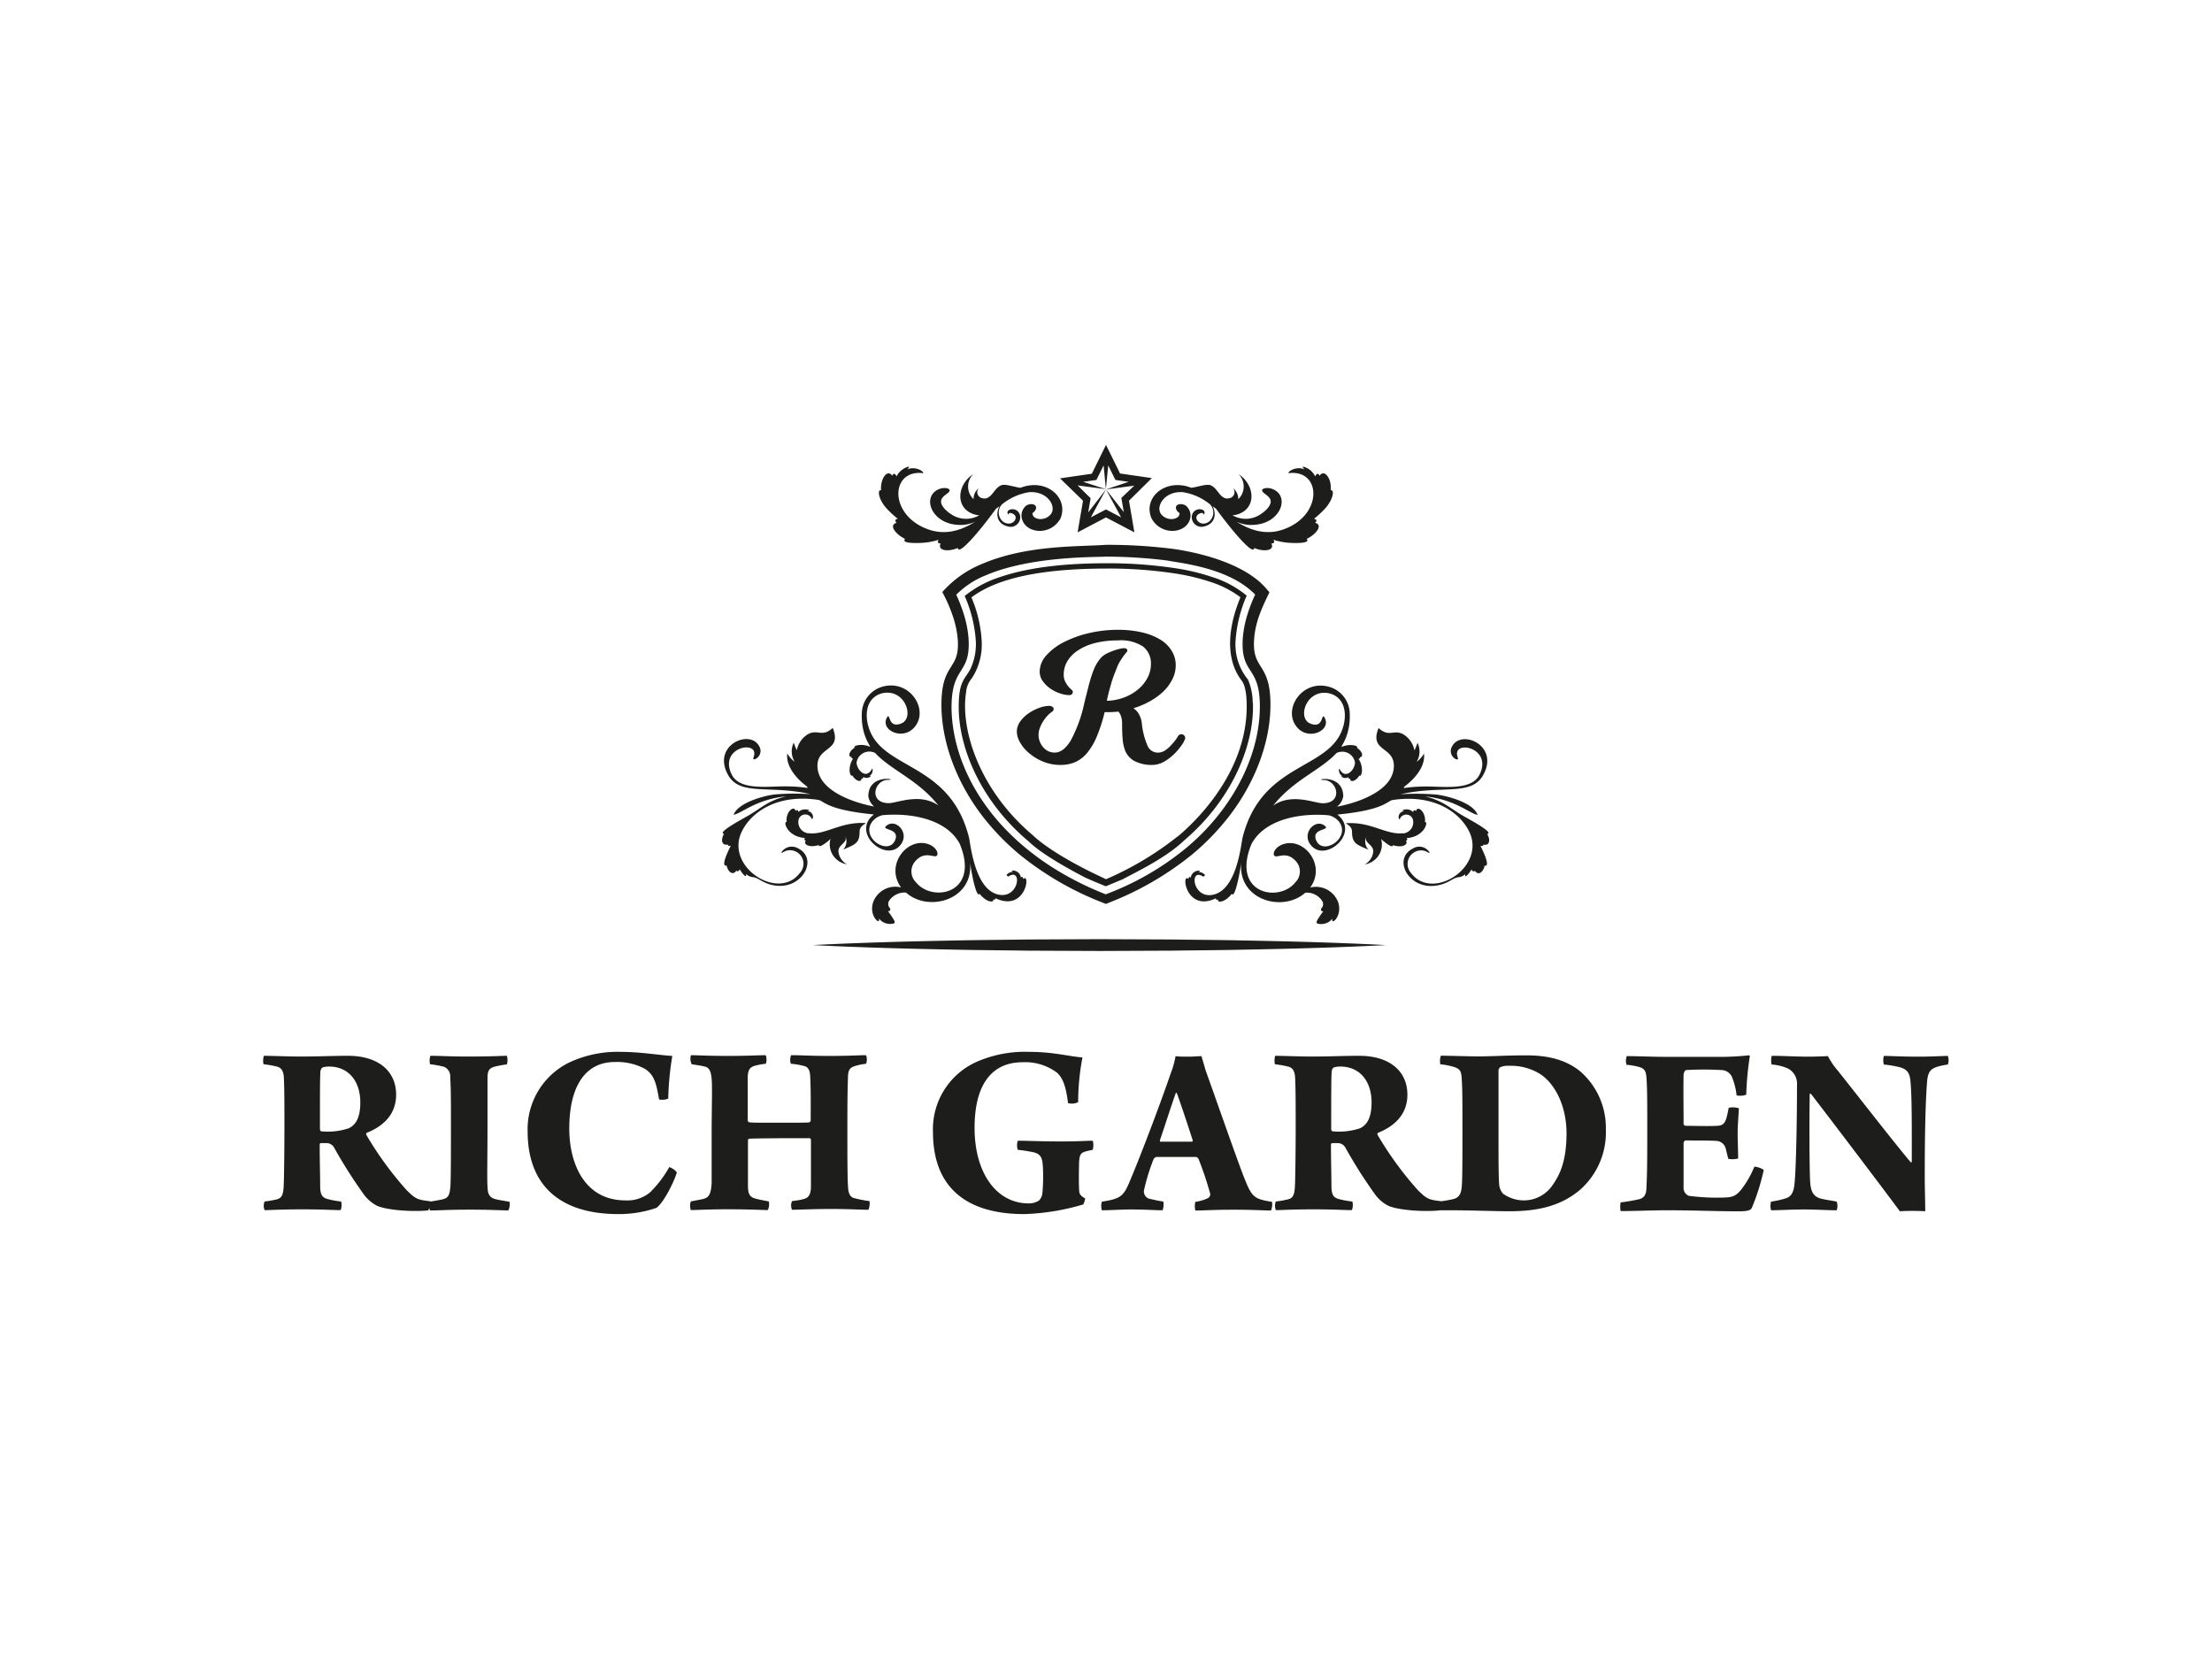
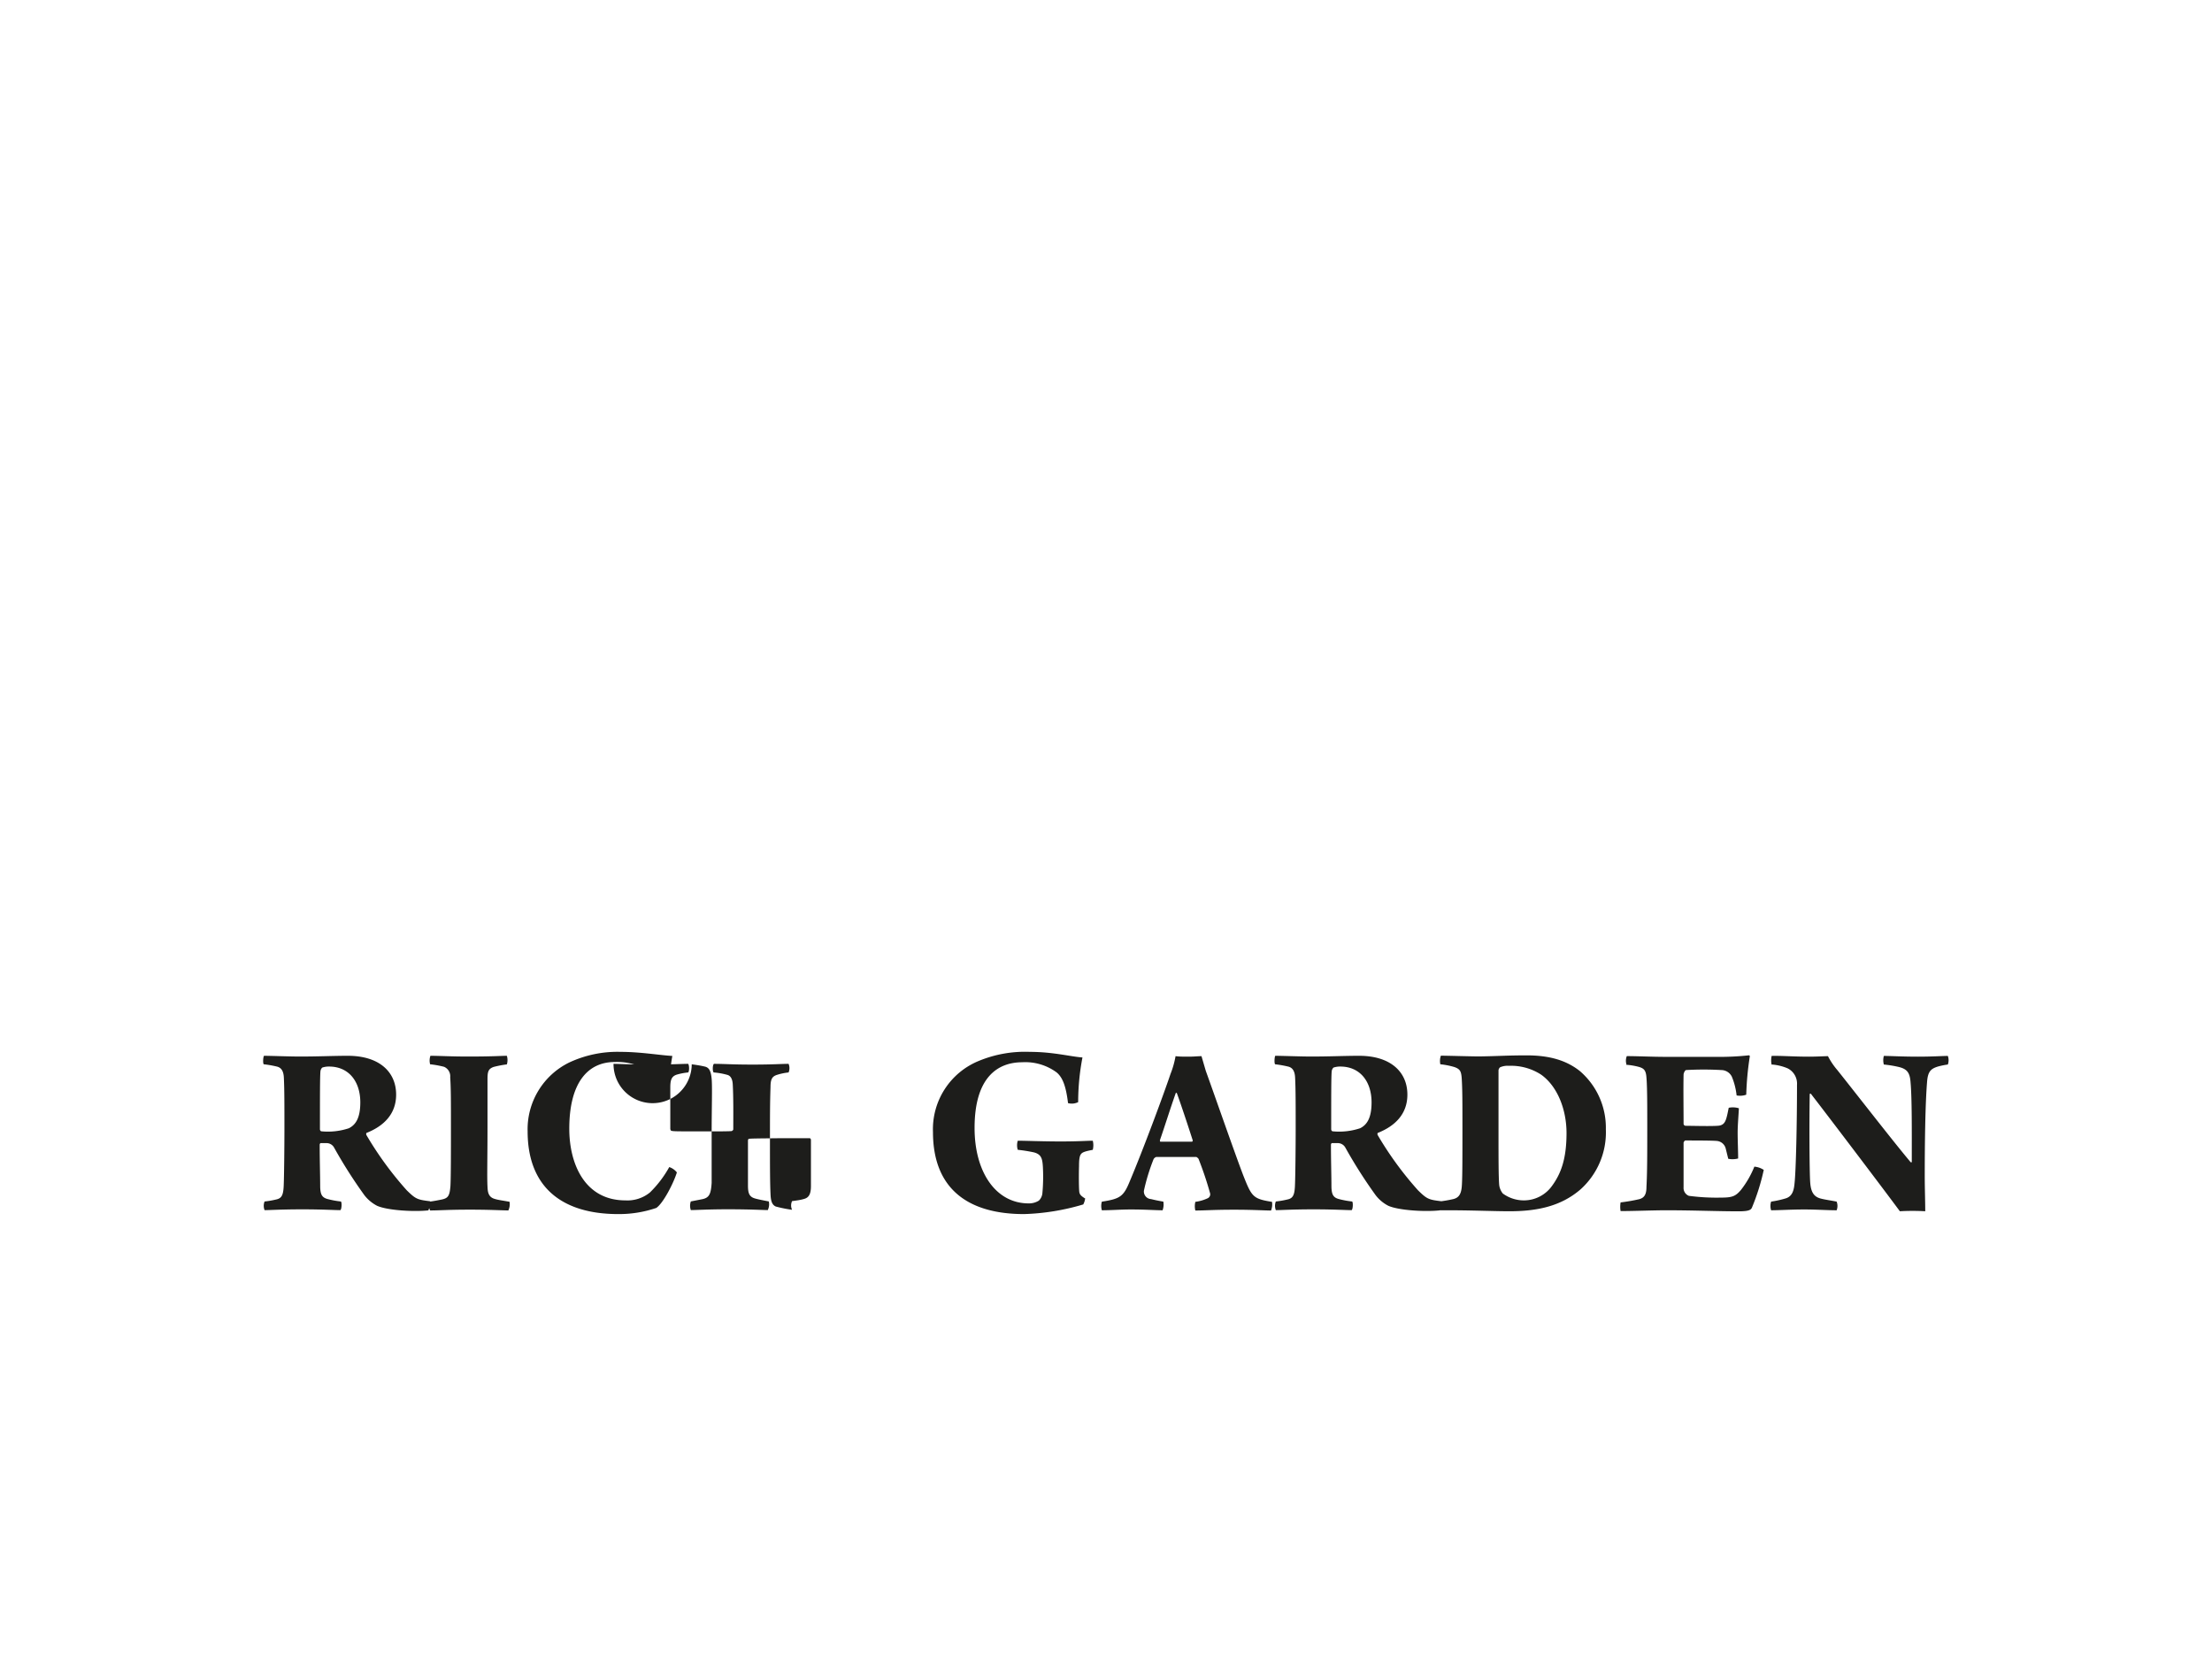
<svg xmlns="http://www.w3.org/2000/svg" viewBox="0 0 360 270">
  <defs>
    <style>.cls-1{fill:none;}.cls-2{fill:#1d1d1b;}</style>
  </defs>
  <g id="katman_2" data-name="katman 2">
    <g id="katman_1-2" data-name="katman 1">
-       <rect class="cls-1" width="360" height="270" />
-       <path class="cls-2" d="M193,138.05h0a45.78,45.78,0,0,1-13.05,7.5c-17.3-6.84-25-19.66-25.09-30.42,0-6.93,3.14-5.18,2.77-11.22a17.61,17.61,0,0,0-.79-4,25.15,25.15,0,0,0-1.21-3.12,14.1,14.1,0,0,1,4.76-3.14c7.37-3.18,18-2.95,19.56-3.06a81.84,81.84,0,0,1,10,.63c1.95.4,9.28,1.07,13.63,4.89.38.33.47.43.7.66a24,24,0,0,0-1.23,3.14,17.61,17.61,0,0,0-.79,4c-.37,6.09,2.83,4.22,2.78,11.22-.08,8.66-5.15,17.24-12.05,22.92m-1.36-1.9h0l-1.06.82A51.16,51.16,0,0,1,180,143.09L177.71,142c-7.47-3.71-9.5-6-9.74-6.17-8.51-7.24-11.71-17-10.74-23.18a4,4,0,0,1,.94-2.27,10.09,10.09,0,0,0,1.58-6.33,20.91,20.91,0,0,0-1.65-6.82c5.4-4.1,15.11-4.67,21.88-4.7a72.07,72.07,0,0,1,11.57.85,35.36,35.36,0,0,1,5.59,1.37,16.54,16.54,0,0,1,4.74,2.45c-3.83,9.33.06,13.22.17,13.54,0,0,.78.73.84,3.61C203.27,127.14,191.77,136,191.67,136.15Zm12.24-21.8a9.4,9.4,0,0,0-.77-3.76,9,9,0,0,1-2-6.5,22.07,22.07,0,0,1,1.8-7.15,16.39,16.39,0,0,0-5.53-3,34.85,34.85,0,0,0-5.74-1.41A73,73,0,0,0,180,91.67c-5.57,0-12.13.46-17.44,2.31A17.56,17.56,0,0,0,157,97a21.4,21.4,0,0,1,1.8,7.15,9.49,9.49,0,0,1-.82,4.63c-.78,1.62-1.85,1.86-1.94,5.63-.24,6.69,3.27,15.64,11.17,22.36.39.27,1.66,2,9.21,5.95l.41.2,1.34.58,1.8.74,2.7-1.12c2.37-1.26,7.16-3.55,10.07-6.36C200.66,130,204.17,121.08,203.91,114.35ZM163.8,142.5Zm-43.62-3.78h0l0,.11Zm.17.57h0c-.07-.19-.08-.26-.1-.31Zm46.17,3.77c0-.27-.19-.52-.37-.22-.19-1.42-2.07-1.25-1.32-1,.35.1-.18-.07-.73.29-.11.07-.28.22-.29.33s0,0,0,0h0s.09,0,.06,0,0,0,.21.21h0c2.38-1.63,1.8,3.76-1.68,2.9-3.71-.9-4.41-7.88-4.69-9.25-3.26-13-15.23-10.73-16.58-19-.37-2.71.89-4.18,2.62-4.53,3.58-.64,5.08,4,3,4.92-2.32,1-1.8-1.93-2.4-.93-1.17,2.09,2.74,3.9,4.61,1.41,2.25-2.93-1.15-7.93-5.69-6.32a4.62,4.62,0,0,0-3,4c-.24,4.08,1.75,5.83,1.24,5.64-1.34-.56-2.75-.13-2.41.17-1.05.65-1.06,1.58-.48,1.52-.07.15,0,.29.23.25-1,1.5-.47,3.11-.13,2.75.47.88,1.52,1.23,1.47.5.12.09.34,0,.27-.25.62.33,1.27,0,1.22-.13s-.12,0-.25,0c.61-.27.7-1.14.51-1.23-1,2-2.64,0-2.52-1.08a2.1,2.1,0,0,1,3-1.47c2.62,2.82,7,4.37,10.3,8.55-3-2.11-6.73-.38-8.06-.38-3.36,0-2.41-3.79-.12-3.79,1.84,0-3.22-1.16-3.22,2.69a2.74,2.74,0,0,0,.95,1.65s-8.88-1.46-9.22-6.36c-.25-3.53,4.08-2.48,2.48-6.43-1.72,1.57-2.43.17-4,1a3.91,3.91,0,0,0-1.85,2.64,9.94,9.94,0,0,1-.5-1.24,3.23,3.23,0,0,0,.15,3.1,4.16,4.16,0,0,1-1.2-1.35c-.24,1.9,1.19,3.88,3.18,5.36.38.54,0,0-3.61,0-3,0-7.42.67-8.65-2-1.9-4,3.36-5.38,3.7-3.54.13.62-.47,1.22.1,1.13a1.45,1.45,0,0,0,.72-2.09c-1.48-2.94-7.9-.14-5,4.77,2,3.32,6.68,1.47,13.37,3a38.48,38.48,0,0,0-5.88.05c-2,.25-5.95,1.39-6.67,3.3,1.28-.19,3.68-2.53,8.56-3-2.88.67-4,1.87-6.12,3.11-1.13.66-5.17,2.79-4,3-.67,1.23-.18,1.94.61,1.73,0,.23.26.27.5.19-.13.28-1.48,2.85-.95,3.22a.24.24,0,0,0,.27,0c.18,1,1,1.74,1.58.84.08.16.35.19.56-.2.26.51,1.2,1.68,1,.75a2,2,0,0,0,1.14.51c1,.1,1.77,1.24,4,1.41,4.21.32,6.64-4.48,3.31-6.11a2,2,0,0,0-2.68.67c0,.2.35-.11.82-.27a2.2,2.2,0,0,1,2.17,3.64c-3.52,4.67-12.47-1.17-9.31-7,1.73-3.24,6-5.86,12.32-4.91.92.14,1.28,1.62,9.05,2.37-3.87,3.05,2.23,8.13,4.48,4.76,1.21-1.81-.76-3.93-2.21-3.08-1.62,1,2.07.38,1.19,2.5-1.07,2.59-5.68-.37-3.73-3a3,3,0,0,1,1.68-1.06c4.71-.42,10.46.65,12.58,4.69,3.34,8.1-4.47,9.57-7.14,6.23a2.49,2.49,0,0,1-.06-3.48c1.51-1.68,3-.46,3.43-.83s-.16-1.65-1.72-2c-3.29-.77-6.65,3.63-4.07,7.15a3.84,3.84,0,0,0-4.52,2.33c-.83,2.28,1.24,4,.91,2.71a2.27,2.27,0,0,0,1.76.9c1.13,0,.88-.33.47-1-.14-.22-.56-.85-.76-1.08.36.06.47-.26.3-.51a1,1,0,0,1-.11-1.17,3,3,0,0,1,2.76-1.34c3.64,3.26,11,1.2,10.42-4.9.2,1.52,1,5.9,1.55,5.09,1.1,1.43,2.42,1.5,2.22.91.23.1.44,0,.33-.2C166.94,148.54,167.79,141.9,166.52,143.06Zm-2.75-.57Zm0,0Zm-32.21-6.87a1.83,1.83,0,0,1-1.57-2.3,1.13,1.13,0,0,1,2.14,0c.32-.08.3-1.16-.7-1.33-.17,0,.28-.05.29-.12s-1.11-.4-1.79.29c0-.35-.23-.4-.45-.18-.23-1-1.66.15-1.45,1.79-.62-.13.07,2.43,3,2.61-.22.2-.1.4.12.43-.47.51.4,1.25,2.1.72,0,.49.9-.16,1.29-.46,1-.76.5-.7.5.29a3.3,3.3,0,0,0,2.8,3.3,2.68,2.68,0,0,1-1.39-2.1c0-1.22,1.61-1.35,1.09-2.51a1.92,1.92,0,0,1-.33,2.23c1.92-.84,2.69-1,2.69-2.94,0-1.32,1.88-1.4.41-1.4C136.6,133.88,134.21,135.93,131.59,135.6Zm64.57,6.9Zm43.62-3.78h0l0,.11Zm-.17.57h0a2.2,2.2,0,0,0,.1-.31C239.68,139.08,239.65,139.19,239.61,139.29Zm-46.16,3.77c0-.27.18-.52.37-.22.19-1.42,2.07-1.25,1.31-1-.35.1.18-.07.73.29.11.07.28.22.29.33s0,0,0,0h0s-.09,0-.06,0,0,0-.21.21h0c-2.37-1.63-1.79,3.76,1.68,2.9,3.72-.9,4.41-7.88,4.69-9.25,3.26-13,15.24-10.73,16.59-19,.36-2.71-.89-4.18-2.62-4.53-3.58-.64-5.09,4-3,4.92,2.31,1,1.8-1.93,2.39-.93,1.18,2.09-2.74,3.9-4.61,1.41-2.25-2.93,1.15-7.93,5.69-6.32a4.62,4.62,0,0,1,3,4c.24,4.08-1.75,5.83-1.24,5.64,1.35-.56,2.76-.13,2.42.17,1,.65,1.05,1.58.47,1.52.07.15,0,.29-.23.25,1,1.5.47,3.11.14,2.75-.48.88-1.52,1.23-1.48.5-.12.09-.34,0-.27-.25a1,1,0,0,1-1.22-.13s.13,0,.26,0c-.61-.27-.7-1.14-.52-1.23,1,2,2.64,0,2.52-1.08a2.1,2.1,0,0,0-3-1.47c-2.62,2.82-7,4.37-10.3,8.55,3-2.11,6.73-.38,8.06-.38,3.37,0,2.42-3.79.13-3.79-1.84,0,3.21-1.16,3.21,2.69a2.74,2.74,0,0,1-1,1.65s8.88-1.46,9.23-6.36c.25-3.53-4.08-2.48-2.48-6.43,1.71,1.57,2.43.17,4,1a3.92,3.92,0,0,1,1.84,2.64,9.94,9.94,0,0,0,.5-1.24,3.23,3.23,0,0,1-.15,3.1,4.16,4.16,0,0,0,1.2-1.35c.24,1.9-1.19,3.88-3.17,5.36-.38.54,0,0,3.6,0,3,0,7.42.67,8.65-2,1.9-4-3.36-5.38-3.69-3.54-.13.62.46,1.22-.11,1.13a1.46,1.46,0,0,1-.72-2.09c1.48-2.94,7.9-.14,5,4.77-2,3.32-6.68,1.47-13.38,3a38.47,38.47,0,0,1,5.88.05c2,.25,6,1.39,6.67,3.3-1.28-.19-3.67-2.53-8.55-3,2.87.67,4,1.87,6.11,3.11,1.13.66,5.18,2.79,4,3,.68,1.23.19,1.94-.61,1.73,0,.23-.26.27-.49.19.12.28,1.47,2.85.94,3.22a.23.23,0,0,1-.26,0c-.18,1-1,1.74-1.59.84-.08.16-.35.19-.55-.2-.27.51-1.21,1.68-1,.75a1.94,1.94,0,0,1-1.13.51c-1,.1-1.78,1.24-4.06,1.41-4.21.32-6.64-4.48-3.3-6.11a1.94,1.94,0,0,1,2.67.67c0,.2-.35-.11-.82-.27a2.21,2.21,0,0,0-2.17,3.64c3.52,4.67,12.48-1.17,9.32-7-1.73-3.24-6-5.86-12.33-4.91-.92.14-1.27,1.62-9,2.37,3.87,3.05-2.23,8.13-4.48,4.76-1.2-1.81.76-3.93,2.21-3.08,1.62,1-2.06.38-1.19,2.5,1.07,2.59,5.69-.37,3.74-3a3,3,0,0,0-1.68-1.06c-4.71-.42-10.46.65-12.59,4.69-3.33,8.1,4.48,9.57,7.14,6.23a2.49,2.49,0,0,0,.07-3.48c-1.52-1.68-3-.46-3.44-.83s.16-1.65,1.73-2c3.29-.77,6.64,3.63,4.06,7.15a3.85,3.85,0,0,1,4.53,2.33c.83,2.28-1.24,4-.91,2.71a2.29,2.29,0,0,1-1.76.9c-1.13,0-.89-.33-.48-1,.14-.22.57-.85.76-1.08-.36.06-.47-.26-.3-.51a.94.94,0,0,0,.11-1.17,2.94,2.94,0,0,0-2.75-1.34c-3.65,3.26-11,1.2-10.42-4.9-.2,1.52-1,5.9-1.55,5.09-1.1,1.43-2.42,1.5-2.22.91-.24.1-.45,0-.34-.2C193,148.54,192.17,141.9,193.45,143.06Zm2.74-.57h0Zm0,0Zm32.22-6.87a1.83,1.83,0,0,0,1.56-2.3,1.13,1.13,0,0,0-2.14,0c-.32-.08-.29-1.16.7-1.33.17,0-.28-.05-.29-.12a1.53,1.53,0,0,1,1.79.29c0-.35.24-.4.46-.18.22-1,1.65.15,1.45,1.79.61-.13-.08,2.43-3,2.61.22.2.1.4-.11.43.46.51-.41,1.25-2.11.72,0,.49-.9-.16-1.28-.46-1-.76-.51-.7-.51.29a3.29,3.29,0,0,1-2.79,3.3,2.68,2.68,0,0,0,1.39-2.1c0-1.22-1.62-1.35-1.09-2.51a1.92,1.92,0,0,0,.32,2.23c-1.91-.84-2.69-1-2.69-2.94,0-1.32-1.87-1.4-.4-1.4C223.36,133.88,225.75,135.93,228.38,135.6ZM166.07,79.39c-1.18-.17-2.43-.66-3.1-.42-1.24.44-1.61,2.51-3.1,2.11a1,1,0,0,1-.55-1.67,2.32,2.32,0,0,0-.88,1.83,2.84,2.84,0,0,1-.05-4.07c-2.71,1.76-3,5.69.33,6.59a3.2,3.2,0,0,0,.66.1,4.31,4.31,0,0,1-4.31,0c-.78-.44-2-1.44-1.91-2.33s1.48-1.27,1.39-1.76c-.06-.33-.86-.44-1.49-.25-3.13,1-1.69,5.51,2.61,5.88a5.69,5.69,0,0,0,3.06-.5c-2.31,1.45-4.79,2.2-7.47,1.32-6.68-2.21-6.44-9.9-1-9.21.06-.41-1.54-1.19-2.6-.59.36-.42.45-.59-.15-.36a3.08,3.08,0,0,0-1.6,1.48c-.21-.54-.52-.54-.71-.11-.73-1.15-1.95.4-1.81,2.36-.66-.15-.43,1.6,1.08,3.15a15,15,0,0,0,1.66,1.5c-.49.07-.53.35-.2.65-1.36.33-.16,1.9,1.37,2.61-.71.79,2,.7,3.05.63a11.58,11.58,0,0,0,2.42-.48c-.24.35-.16.62.33.58-.63,1.19,1.22,1.43,2.78.75.15,1.49,4.41-3.87,6.22-6.39l.54-.39c-.7,1.44-.26,2.89,1.36,3.27a1.56,1.56,0,0,0,2-1.84,1.26,1.26,0,0,0-1.77-.83.48.48,0,0,0-.15.74c.16-.23.2-.32.53-.22,1.59.49.13,2.45-1.36,1.38a1.93,1.93,0,0,1-.2-2.8,9.32,9.32,0,0,1,4.45-2c3.08-.21,4.55,2.46,3.46,3.66s-2.91.71-2.9-.1c0-.1,0-.1-.07-.11s.49-.25.61-.76c.19-.78-.89-.93-1.57-.51a2.07,2.07,0,0,0-.61,2.45c.83,2.12,4.57,2.45,6.16-.32C174,81,170.28,77.74,166.07,79.39Zm27.82,0c1.19-.17,2.44-.66,3.11-.42,1.23.44,1.6,2.51,3.09,2.11a1,1,0,0,0,.55-1.67,2.3,2.3,0,0,1,.89,1.83,2.85,2.85,0,0,0,.05-4.07c2.7,1.76,3,5.69-.34,6.59a3.2,3.2,0,0,1-.66.1,4.31,4.31,0,0,0,4.31,0c.78-.44,2-1.44,1.91-2.33s-1.48-1.27-1.39-1.76c.06-.33.86-.44,1.49-.25,3.13,1,1.7,5.51-2.6,5.88a5.71,5.71,0,0,1-3.07-.5c2.32,1.45,4.79,2.2,7.47,1.32,6.68-2.21,6.44-9.9,1-9.21-.05-.41,1.54-1.19,2.61-.59-.37-.42-.46-.59.14-.36a3,3,0,0,1,1.6,1.48c.22-.54.52-.54.71-.11.74-1.15,2,.4,1.81,2.36.66-.15.43,1.6-1.08,3.15a15.11,15.11,0,0,1-1.65,1.5c.48.07.52.35.19.65,1.36.33.16,1.9-1.37,2.61.72.79-2,.7-3,.63a11.42,11.42,0,0,1-2.42-.48c.24.35.15.62-.34.58.64,1.19-1.22,1.43-2.78.75-.14,1.49-4.4-3.87-6.22-6.39l-.53-.39c.69,1.44.25,2.89-1.37,3.27a1.57,1.57,0,0,1-2-1.84,1.27,1.27,0,0,1,1.78-.83.49.49,0,0,1,.15.74c-.17-.23-.2-.32-.53-.22-1.59.49-.13,2.45,1.36,1.38a1.93,1.93,0,0,0,.19-2.8,9.23,9.23,0,0,0-4.45-2c-3.07-.21-4.54,2.46-3.46,3.66s2.91.71,2.91-.1c0-.1,0-.1.06-.11s-.49-.25-.61-.76c-.19-.78.89-.93,1.58-.51a2.1,2.1,0,0,1,.61,2.45c-.84,2.12-4.57,2.45-6.16-.32C185.92,81,189.68,77.74,193.89,79.39ZM177.53,84.2h0L180,79.65l2.46,4.55L180,82.91ZM175.38,79h0l4.6.61h0l-3.7-1.19,2.16-.31,1.17-2.37.37,3.87.38-3.87,1.17,2.37,2.15.31L180,79.65l4.6-.61-2.1,2,.4,2.31L180,79.65l-2.9,3.75.4-2.31Zm12.08-1.19-5.17-.75L180,72.41l-2.31,4.69-5.17.75,3.74,3.64-.88,5.15L180,84.21l4.62,2.43-.88-5.15Zm-55.18,76c7.78-.4,15.56-.6,23.33-.75,3.89-.08,7.78-.1,11.67-.16l11.67-.05,11.66.05c3.89.06,7.78.07,11.67.16,7.77.14,15.55.35,23.33.75-7.78.4-15.56.61-23.33.75-3.89.09-7.78.1-11.67.16l-11.66.05-11.67-.05c-3.89-.06-7.78-.08-11.67-.16C147.84,154.41,140.06,154.21,132.28,153.81Zm55.25-29.32a6.1,6.1,0,0,1-2.83-.6,3.37,3.37,0,0,1-1.63-1.85,6.73,6.73,0,0,1-.36-1.76c-.06-.69-.09-1.51-.09-2.47a3.66,3.66,0,0,0-.18-1.26,2.22,2.22,0,0,0-.42-.74,14.88,14.88,0,0,1-1.64.09h-.6a26,26,0,0,1-1.32,4.07,10.37,10.37,0,0,1-1.6,2.65,5.31,5.31,0,0,1-1.94,1.44,5.93,5.93,0,0,1-2.3.43,7.35,7.35,0,0,1-2.88-.55,8.51,8.51,0,0,1-2.26-1.37,6.29,6.29,0,0,1-1.47-1.75,3.58,3.58,0,0,1-.52-1.72,2.84,2.84,0,0,1,.57-1.71,5.5,5.5,0,0,1,1.39-1.33,7.52,7.52,0,0,1,1.72-.87,4.82,4.82,0,0,1,1.56-.31.91.91,0,0,1,.54.15.42.42,0,0,1,.21.33.46.46,0,0,1-.11.34,3.14,3.14,0,0,1-.43.34,4.79,4.79,0,0,0-.61.6,5.7,5.7,0,0,0-.63.87,5.81,5.81,0,0,0-.48,1,3.27,3.27,0,0,0-.2,1.09,3,3,0,0,0,.2,1.08,3.09,3.09,0,0,0,.54.91,2.59,2.59,0,0,0,.82.65,2.38,2.38,0,0,0,1.08.24c.92,0,1.77-.63,2.56-1.89a22.38,22.38,0,0,0,2.23-6.08c.26-1.1.5-2,.71-2.83s.41-1.48.61-2.06a9.5,9.5,0,0,1,.64-1.48,6.58,6.58,0,0,1,.83-1.15,3.55,3.55,0,0,1,.93-.65,10,10,0,0,1,1.13-.47,8,8,0,0,1,1-.29,4.11,4.11,0,0,1,.61-.09q.57,0,.57.42a.49.49,0,0,1-.16.27,5.94,5.94,0,0,0-.41.51c-.16.22-.34.49-.55.81a6.36,6.36,0,0,0-.59,1.17l-.39,1c-.12.3-.24.65-.36,1s-.25.85-.4,1.38-.31,1.19-.49,2a8.42,8.42,0,0,0,2.74-.51,7.86,7.86,0,0,0,2.29-1.29,6.3,6.3,0,0,0,1.57-1.89,4.73,4.73,0,0,0,.58-2.3,3.44,3.44,0,0,0-1.27-2.83,6.59,6.59,0,0,0-4.15-1,14.52,14.52,0,0,0-3.73.44,9,9,0,0,0-2.75,1.2,5.39,5.39,0,0,0-1.71,1.76,4.2,4.2,0,0,0-.58,2.14,2.52,2.52,0,0,0,.24,1.16,4.2,4.2,0,0,0,1,1.29c.16.13.24.24.24.34,0,.38-.21.57-.62.57a4.72,4.72,0,0,1-1.43-.27,6.26,6.26,0,0,1-1.56-.76,5.28,5.28,0,0,1-1.25-1.2,2.63,2.63,0,0,1-.53-1.6,4,4,0,0,1,1.1-2.66,9.59,9.59,0,0,1,2.87-2.15,17.92,17.92,0,0,1,4.08-1.46,20.79,20.79,0,0,1,4.68-.53,17,17,0,0,1,4,.44,10,10,0,0,1,3,1.22,5.29,5.29,0,0,1,1.79,1.83,4.42,4.42,0,0,1,.62,2.26,5.06,5.06,0,0,1-.56,2.32,7.25,7.25,0,0,1-1.49,2,10.49,10.49,0,0,1-2.21,1.59,13.56,13.56,0,0,1-2.63,1.11,2.65,2.65,0,0,1,.82.82,3.94,3.94,0,0,1,.56,1.72,12,12,0,0,0,.93,3.58,1.81,1.81,0,0,0,1.7,1.1,2.13,2.13,0,0,0,1.19-.39,5.24,5.24,0,0,0,1-.9,6.65,6.65,0,0,0,1-1.29.59.59,0,0,1,.15-.21,1,1,0,0,1,.18-.14.5.5,0,0,1,.27-.07.61.61,0,0,1,.43.18.56.56,0,0,1,.2.42.54.54,0,0,1-.05.22c0,.07-.06.15-.1.23s-.08.17-.12.27a10.14,10.14,0,0,1-1.47,1.85,8.48,8.48,0,0,1-1.63,1.26A3.92,3.92,0,0,1,187.53,124.49ZM204.11,104c.22-2.92,1.3-5.13,2.49-7.61l-.74-.85c-4.75-5.2-15.66-6.3-15.62-6.29A84.22,84.22,0,0,0,180,88.67c-4.79.33-13,0-20.32,3.17a17.17,17.17,0,0,0-6.32,4.52,24.64,24.64,0,0,1,1.76,4.06,15.9,15.9,0,0,1,.75,3.61c.4,5.29-2.77,3.54-2.65,11.12.14,6.52,3,13.16,7.22,18.36a39.87,39.87,0,0,0,5.6,5.65A50.35,50.35,0,0,0,179.71,147l.27.11.27-.11a50.41,50.41,0,0,0,13.7-7.88,39.8,39.8,0,0,0,5.59-5.65c4.19-5.18,7.09-11.81,7.22-18.36C206.89,107.64,203.72,109.24,204.11,104Z" />
-       <path class="cls-2" d="M288.37,173.25a8.14,8.14,0,0,1,2.56.62,2.78,2.78,0,0,1,1.53,2.69c0,6-.16,14-.41,16.11-.12,1.32-.5,2.07-1.41,2.36a16.14,16.14,0,0,1-2.39.53,2.26,2.26,0,0,0,0,1.41c1.32,0,3.26-.13,5.41-.13,1.9,0,3.76.13,5.25.13a1.92,1.92,0,0,0,0-1.41c-1-.2-1.74-.29-2.4-.45-1.15-.25-1.77-.87-1.9-2.65s-.16-9.87-.08-14.37c0-.05.08-.17.21-.05,2.76,3.56,12,15.75,14.46,19.09a35.74,35.74,0,0,1,4.13,0c0-1.49-.08-3.88-.08-5.7,0-5.29.08-11.65.37-15.25.12-1.77.58-2.23,1.77-2.6a11.64,11.64,0,0,1,1.62-.33,2.1,2.1,0,0,0,0-1.4c-.79,0-2.53.12-4.84.12-2.64,0-4.5-.12-5.58-.12a2.76,2.76,0,0,0,0,1.4,18.3,18.3,0,0,1,2.48.41c1.32.33,1.74.95,1.86,2.36.25,2.68.21,8,.21,13.14-.08,0-.08,0-.17,0-2.72-3.22-8.71-10.95-11.94-15a11.56,11.56,0,0,1-1.53-2.27c-.57,0-1.81.08-3.09.08-2.61,0-4.59-.17-6.08-.12a3.49,3.49,0,0,0,0,1.44m-23.67,0a10.91,10.91,0,0,1,2.15.37c.78.25,1.07.58,1.15,1.74.13,1.49.13,4.71.13,7.76,0,4.76,0,7.61-.13,10,0,1.32-.41,1.78-1.15,2a28.22,28.22,0,0,1-3.06.53,4.16,4.16,0,0,0,0,1.41c2.23,0,5.25-.13,7.44-.13,4.38,0,8.34.17,11.81.17,1.78,0,2-.29,2.15-.66a35.65,35.65,0,0,0,1.9-6.08,3.29,3.29,0,0,0-1.53-.53,15.58,15.58,0,0,1-2.19,3.8c-.91,1.07-1.48,1.24-3.34,1.24a34.05,34.05,0,0,1-5.13-.29,1.37,1.37,0,0,1-.86-1.37v-7.27c0-.08.16-.37.29-.37,1.23,0,4.42,0,5.16.08a1.64,1.64,0,0,1,1.4,1.2l.42,1.7a3.51,3.51,0,0,0,1.61-.05c0-1.15-.08-3-.08-4.17,0-1.32.16-3,.2-4a3.3,3.3,0,0,0-1.65-.08c-.12.54-.21,1.08-.33,1.49-.25,1-.62,1.4-1.49,1.44-1.32.09-4.17,0-5.24,0a.35.35,0,0,1-.29-.33c0-2.81-.05-5.38,0-8,0-.21.2-.7.41-.74a50.48,50.48,0,0,1,5.74,0,1.93,1.93,0,0,1,1.7,1.07,11,11,0,0,1,.78,3.06,3,3,0,0,0,1.57-.12,48.62,48.62,0,0,1,.58-6.24.18.18,0,0,0-.12-.17,44.44,44.44,0,0,1-5.38.25H271c-2,0-4.63-.12-6.24-.12A2,2,0,0,0,264.7,173.21ZM244,192.92c-.12-1.24-.12-4.51-.12-8.47,0-3.76,0-8.6,0-10.25,0-.16.16-.49.33-.53a3,3,0,0,1,1.36-.21,9,9,0,0,1,5.25,1.44c2.68,1.91,4.13,5.71,4.13,9.51,0,4.21-.91,6.61-2.36,8.59a5.62,5.62,0,0,1-4.54,2.36,5.78,5.78,0,0,1-3.47-1.12A2.74,2.74,0,0,1,244,192.92Zm-9.59-19.71a12.22,12.22,0,0,1,2.32.46c.91.33,1.07.7,1.16,1.77.12,1.9.12,3.93.12,8.35,0,4.75,0,8.34-.12,9.46s-.5,1.69-1.37,1.9a21.11,21.11,0,0,1-2.44.41c-.16,0-.16,1.16,0,1.41h1.57c3.93,0,7.52.16,10,.16,4.46,0,8.35-.78,11.57-3.55a12.47,12.47,0,0,0,4.13-9.79,12.14,12.14,0,0,0-4.21-9.46c-2.23-1.78-5-2.57-8.68-2.57-3.26,0-4.58.13-7.77.17-1.19,0-5.33-.12-6.19-.12A2.64,2.64,0,0,0,234.41,173.21Zm-16.27.37c3.18,0,5.08,2.4,5.08,5.83,0,2.6-.79,3.67-1.86,4.21a10.81,10.81,0,0,1-4.46.5c-.13,0-.25-.17-.25-.33,0-5.46,0-8.51.08-9.42a1,1,0,0,1,.29-.62A3.35,3.35,0,0,1,218.14,173.58Zm-10.62-.37a17.29,17.29,0,0,1,2.11.37c.74.17,1.11.75,1.15,1.86.09,1.82.09,4.34.09,8.35,0,2.56-.05,8.14-.13,9.42s-.33,1.82-1.2,2a14.19,14.19,0,0,1-1.9.33,1.91,1.91,0,0,0,0,1.41c.87,0,2.73-.13,6.16-.13,3.26,0,5.25.13,6.16.13.24-.09.28-1.37.08-1.41a14.66,14.66,0,0,1-2.19-.41c-.87-.25-1.12-.74-1.16-1.94,0-1.78-.08-4.34-.08-6.9,0-.09.08-.25.16-.25h1a1.41,1.41,0,0,1,1.19.74,78.71,78.71,0,0,0,4.92,7.73,6.11,6.11,0,0,0,2.07,1.73c1.69.75,5.9,1,8.34.75a3.2,3.2,0,0,0,.29-1.49c-2.11-.25-2.35-.37-3.8-1.78a55.51,55.51,0,0,1-6.57-9,.44.44,0,0,1,0-.33c2.73-1.08,4.84-3,4.84-6.24,0-3.72-2.77-6.32-7.85-6.32-2.44,0-4.71.12-7.85.12-1.57,0-4.8-.12-5.79-.12C207.44,171.89,207.35,173,207.52,173.21Zm-16,4.67c.83,2.27,2.19,6.44,2.6,7.73,0,.08-.08.2-.12.2-.41,0-1.4,0-2.77,0-1.11,0-1.9,0-2.35,0-.09,0-.13-.12-.09-.29.67-1.9,1.74-5.33,2.57-7.64C191.41,177.84,191.53,177.88,191.57,177.88Zm-12.19,17.68a2.42,2.42,0,0,0,0,1.41c1.45,0,3.14-.13,4.67-.13,2.4,0,4,.13,5.21.13a2.73,2.73,0,0,0,.12-1.41c-.74-.12-1.36-.25-2-.41a1.24,1.24,0,0,1-1.16-1.36,32.53,32.53,0,0,1,1.57-5.13.78.78,0,0,1,.45-.37c.58,0,1.66,0,3.31,0,1.07,0,2.48,0,3.14,0,.16,0,.33.21.41.29a56.19,56.19,0,0,1,1.9,5.66.71.71,0,0,1-.41.78,6.88,6.88,0,0,1-2,.58,3,3,0,0,0,0,1.41c1.57,0,2.85-.13,6.32-.13,3.18,0,5,.13,6,.13a2.75,2.75,0,0,0,.16-1.41c-3.09-.49-3.3-.82-4.66-4.25-1.41-3.68-4.67-13.06-6.12-17.07l-.7-2.39c-.58,0-1.2.08-2.07.08s-1.53,0-2.15-.08a14.68,14.68,0,0,1-.82,2.89c-1,3-4.38,12.15-6.65,17.52C182.85,194.74,182.27,195.11,179.38,195.56Zm-2.77-.53c-.66-.42-.82-.62-.9-1-.09-.53-.09-3.1-.05-4.25,0-1.86.25-2.11,1-2.36.37-.12.82-.2,1.24-.29a3.09,3.09,0,0,0,0-1.48c-.87,0-2.28.12-5.21.12s-5.82-.12-7-.12a2.48,2.48,0,0,0,0,1.48,24.17,24.17,0,0,1,2.64.42c1.2.33,1.37,1,1.45,2.39a29.27,29.27,0,0,1-.08,4.22,1.91,1.91,0,0,1-.58,1.24,3,3,0,0,1-1.66.45c-5.33,0-8.8-5.08-8.8-12.27,0-8.3,3.8-10.7,7.77-10.7a8.6,8.6,0,0,1,5.58,1.65c1,.83,1.53,2.28,1.86,5a2.33,2.33,0,0,0,1.65-.16,38.65,38.65,0,0,1,.7-7.27c-1.9-.13-4.79-.91-8.55-.91a19.68,19.68,0,0,0-8.34,1.48,12,12,0,0,0-7.44,11.57c0,9.09,5.53,13.35,14.83,13.35a37.47,37.47,0,0,0,9.63-1.57A2.82,2.82,0,0,0,176.61,195Zm-64-21.82c.86.12,1.44.21,2.14.37s1,.7,1.12,2,0,4.83,0,8.88c0,3.64,0,7.44,0,8.06-.12,1.77-.37,2.39-1.49,2.64l-1.9.37a2.13,2.13,0,0,0,0,1.41c.83,0,2.85-.13,6-.13,3.8,0,5.78.13,6.52.13a2.08,2.08,0,0,0,.17-1.41c-.83-.16-1.74-.33-2.27-.49-1-.29-1.12-1-1.12-2.19,0-1.86,0-4.63,0-7.23a.61.61,0,0,1,.08-.25c.17-.08.54-.08,5.29-.13,1.82,0,3.84,0,4.67,0,.12,0,.21.16.21.29,0,2.68,0,5.57,0,7.51,0,1.33-.37,1.86-1.07,2.07s-1.16.25-2,.37a1.66,1.66,0,0,0,0,1.41c.91,0,3.51-.13,6.28-.13,2.93,0,5.08.13,6.11.13.21-.13.29-1.24.21-1.41a20.31,20.31,0,0,1-2.65-.53c-.66-.29-.82-1-.86-2.07-.09-1.82-.09-5-.09-7.81,0-5.08,0-6.82.09-9.58,0-1.29.29-1.7,1-1.95a9.41,9.41,0,0,1,1.94-.41,1.8,1.8,0,0,0,0-1.4c-1.2,0-2.48.12-5.86.12s-4.59-.12-6.28-.12c-.25.16-.25,1.24-.05,1.4a11.52,11.52,0,0,1,2.28.41c.62.21.78.91.82,1.45.13,2.27.09,5.33.09,7.4,0,.12-.17.24-.25.28-.54.05-1.94.05-4.46.05-4.47,0-5,0-5.33-.09-.13,0-.17-.16-.21-.29,0-2.27,0-4.79,0-6.77,0-1.24.21-1.78,1-2.07a10,10,0,0,1,1.9-.37c.21-.12.21-1.2,0-1.4-1.07,0-2.85.12-6.07.12-3.39,0-5.12-.12-6.07-.12A2,2,0,0,0,112.58,173.21Zm-5.33,5.66c.08.21,1.36.12,1.53-.12a47.36,47.36,0,0,1,.66-6.9c-1.86-.09-5.17-.66-8.39-.66a18.52,18.52,0,0,0-8.39,1.73,12.09,12.09,0,0,0-6.77,11.2c0,9,5.49,13.47,14.75,13.47a18.8,18.8,0,0,0,6.19-1c1.16-.78,2.85-4.13,3.35-5.78a2.62,2.62,0,0,0-1.24-.87,17.92,17.92,0,0,1-3.14,4.13,5.79,5.79,0,0,1-4,1.29c-6.65,0-9.13-6-9.13-11.66,0-7.47,3-10.86,7.4-10.86a9.59,9.59,0,0,1,4.83,1.07C106.54,174.9,106.83,176.47,107.25,178.87ZM70,173.21a16.26,16.26,0,0,1,2.27.41,1.67,1.67,0,0,1,1,1.7c.12,1.77.12,3.76.12,8.14,0,3.34,0,8.09-.08,9.54-.13,1.65-.38,2-1.45,2.23-.45.08-1,.21-1.9.33A1.66,1.66,0,0,0,70,197c1.57,0,2.81-.13,6.53-.13,2.93,0,4.5.09,6.2.13a2.32,2.32,0,0,0,.2-1.41c-.82-.16-1.86-.29-2.35-.45-1.16-.29-1.2-1.24-1.24-2-.09-1.61,0-4.62,0-9.62,0-3.56,0-6.49,0-7.77s.08-1.78,1-2.11a16.92,16.92,0,0,1,2.15-.41,2.38,2.38,0,0,0,0-1.4c-.87,0-2.27.12-6.28.12-2.85,0-4.67-.12-6.16-.12A2.38,2.38,0,0,0,70,173.21Zm-16.44.37c3.18,0,5.08,2.4,5.08,5.83,0,2.6-.79,3.67-1.86,4.21a10.81,10.81,0,0,1-4.46.5c-.13,0-.25-.17-.25-.33,0-5.46,0-8.51.08-9.42a1,1,0,0,1,.29-.62A3.35,3.35,0,0,1,53.54,173.58Zm-10.62-.37a17.29,17.29,0,0,1,2.11.37c.74.17,1.11.75,1.15,1.86.09,1.82.09,4.34.09,8.35,0,2.56-.05,8.14-.13,9.42s-.33,1.82-1.2,2a14.19,14.19,0,0,1-1.9.33,1.91,1.91,0,0,0,0,1.41c.87,0,2.73-.13,6.16-.13,3.26,0,5.25.13,6.16.13.24-.09.29-1.37.08-1.41a14.66,14.66,0,0,1-2.19-.41c-.87-.25-1.12-.74-1.16-1.94,0-1.78-.08-4.34-.08-6.9,0-.09.08-.25.16-.25h1a1.4,1.4,0,0,1,1.19.74,78.71,78.71,0,0,0,4.92,7.73,6.22,6.22,0,0,0,2.07,1.73c1.69.75,5.9,1,8.34.75a3.2,3.2,0,0,0,.29-1.49c-2.11-.25-2.35-.37-3.8-1.78a55.51,55.51,0,0,1-6.57-9,.44.44,0,0,1,0-.33c2.73-1.08,4.84-3,4.84-6.24,0-3.72-2.77-6.32-7.85-6.32-2.44,0-4.71.12-7.85.12-1.57,0-4.8-.12-5.79-.12C42.84,171.89,42.75,173,42.92,173.21Z" />
+       <path class="cls-2" d="M288.37,173.25a8.14,8.14,0,0,1,2.56.62,2.78,2.78,0,0,1,1.53,2.69c0,6-.16,14-.41,16.11-.12,1.32-.5,2.07-1.41,2.36a16.14,16.14,0,0,1-2.39.53,2.26,2.26,0,0,0,0,1.41c1.32,0,3.26-.13,5.41-.13,1.9,0,3.76.13,5.25.13a1.92,1.92,0,0,0,0-1.41c-1-.2-1.74-.29-2.4-.45-1.15-.25-1.77-.87-1.9-2.65s-.16-9.87-.08-14.37c0-.05.08-.17.21-.05,2.76,3.56,12,15.75,14.46,19.09a35.74,35.74,0,0,1,4.13,0c0-1.49-.08-3.88-.08-5.7,0-5.29.08-11.65.37-15.25.12-1.77.58-2.23,1.77-2.6a11.64,11.64,0,0,1,1.62-.33,2.1,2.1,0,0,0,0-1.4c-.79,0-2.53.12-4.84.12-2.64,0-4.5-.12-5.58-.12a2.76,2.76,0,0,0,0,1.4,18.3,18.3,0,0,1,2.48.41c1.32.33,1.74.95,1.86,2.36.25,2.68.21,8,.21,13.14-.08,0-.08,0-.17,0-2.72-3.22-8.71-10.95-11.94-15a11.56,11.56,0,0,1-1.53-2.27c-.57,0-1.81.08-3.09.08-2.61,0-4.59-.17-6.08-.12a3.49,3.49,0,0,0,0,1.44m-23.67,0a10.91,10.91,0,0,1,2.15.37c.78.25,1.07.58,1.15,1.74.13,1.49.13,4.71.13,7.76,0,4.76,0,7.61-.13,10,0,1.32-.41,1.78-1.15,2a28.22,28.22,0,0,1-3.06.53,4.16,4.16,0,0,0,0,1.41c2.23,0,5.25-.13,7.44-.13,4.38,0,8.34.17,11.81.17,1.78,0,2-.29,2.15-.66a35.65,35.65,0,0,0,1.9-6.08,3.29,3.29,0,0,0-1.53-.53,15.58,15.58,0,0,1-2.19,3.8c-.91,1.07-1.48,1.24-3.34,1.24a34.05,34.05,0,0,1-5.13-.29,1.37,1.37,0,0,1-.86-1.37v-7.27c0-.08.16-.37.29-.37,1.23,0,4.42,0,5.16.08a1.64,1.64,0,0,1,1.4,1.2l.42,1.7a3.51,3.51,0,0,0,1.61-.05c0-1.15-.08-3-.08-4.17,0-1.32.16-3,.2-4a3.3,3.3,0,0,0-1.65-.08c-.12.54-.21,1.08-.33,1.49-.25,1-.62,1.4-1.49,1.44-1.32.09-4.17,0-5.24,0a.35.35,0,0,1-.29-.33c0-2.81-.05-5.38,0-8,0-.21.2-.7.41-.74a50.48,50.48,0,0,1,5.74,0,1.93,1.93,0,0,1,1.7,1.07,11,11,0,0,1,.78,3.06,3,3,0,0,0,1.57-.12,48.62,48.62,0,0,1,.58-6.24.18.18,0,0,0-.12-.17,44.44,44.44,0,0,1-5.38.25H271c-2,0-4.63-.12-6.24-.12A2,2,0,0,0,264.7,173.21ZM244,192.92c-.12-1.24-.12-4.51-.12-8.47,0-3.76,0-8.6,0-10.25,0-.16.16-.49.33-.53a3,3,0,0,1,1.36-.21,9,9,0,0,1,5.25,1.44c2.68,1.91,4.13,5.71,4.13,9.51,0,4.21-.91,6.61-2.36,8.59a5.62,5.62,0,0,1-4.54,2.36,5.78,5.78,0,0,1-3.47-1.12A2.74,2.74,0,0,1,244,192.92Zm-9.59-19.71a12.22,12.22,0,0,1,2.32.46c.91.33,1.07.7,1.16,1.77.12,1.9.12,3.93.12,8.35,0,4.75,0,8.34-.12,9.46s-.5,1.69-1.37,1.9a21.11,21.11,0,0,1-2.44.41c-.16,0-.16,1.16,0,1.41h1.57c3.93,0,7.52.16,10,.16,4.46,0,8.35-.78,11.57-3.55a12.47,12.47,0,0,0,4.13-9.79,12.14,12.14,0,0,0-4.21-9.46c-2.23-1.78-5-2.57-8.68-2.57-3.26,0-4.58.13-7.77.17-1.19,0-5.33-.12-6.19-.12A2.64,2.64,0,0,0,234.41,173.21Zm-16.27.37c3.18,0,5.08,2.4,5.08,5.83,0,2.6-.79,3.67-1.86,4.21a10.81,10.81,0,0,1-4.46.5c-.13,0-.25-.17-.25-.33,0-5.46,0-8.51.08-9.42a1,1,0,0,1,.29-.62A3.35,3.35,0,0,1,218.14,173.58Zm-10.62-.37a17.29,17.29,0,0,1,2.11.37c.74.17,1.11.75,1.15,1.86.09,1.82.09,4.34.09,8.35,0,2.56-.05,8.14-.13,9.42s-.33,1.82-1.2,2a14.19,14.19,0,0,1-1.9.33,1.91,1.91,0,0,0,0,1.41c.87,0,2.73-.13,6.16-.13,3.26,0,5.25.13,6.16.13.24-.09.28-1.37.08-1.41a14.66,14.66,0,0,1-2.19-.41c-.87-.25-1.12-.74-1.16-1.94,0-1.78-.08-4.34-.08-6.9,0-.09.08-.25.16-.25h1a1.41,1.41,0,0,1,1.19.74,78.71,78.71,0,0,0,4.92,7.73,6.11,6.11,0,0,0,2.07,1.73c1.69.75,5.9,1,8.34.75a3.2,3.2,0,0,0,.29-1.49c-2.11-.25-2.35-.37-3.8-1.78a55.51,55.51,0,0,1-6.57-9,.44.44,0,0,1,0-.33c2.73-1.08,4.84-3,4.84-6.24,0-3.72-2.77-6.32-7.85-6.32-2.44,0-4.71.12-7.85.12-1.57,0-4.8-.12-5.79-.12C207.44,171.89,207.35,173,207.52,173.21Zm-16,4.67c.83,2.27,2.19,6.44,2.6,7.73,0,.08-.08.2-.12.2-.41,0-1.4,0-2.77,0-1.11,0-1.9,0-2.35,0-.09,0-.13-.12-.09-.29.67-1.9,1.74-5.33,2.57-7.64C191.41,177.84,191.53,177.88,191.57,177.88Zm-12.19,17.68a2.42,2.42,0,0,0,0,1.41c1.45,0,3.14-.13,4.67-.13,2.4,0,4,.13,5.21.13a2.73,2.73,0,0,0,.12-1.41c-.74-.12-1.36-.25-2-.41a1.24,1.24,0,0,1-1.16-1.36,32.53,32.53,0,0,1,1.57-5.13.78.78,0,0,1,.45-.37c.58,0,1.66,0,3.31,0,1.07,0,2.48,0,3.14,0,.16,0,.33.21.41.29a56.19,56.19,0,0,1,1.9,5.66.71.71,0,0,1-.41.78,6.88,6.88,0,0,1-2,.58,3,3,0,0,0,0,1.41c1.57,0,2.85-.13,6.32-.13,3.18,0,5,.13,6,.13a2.75,2.75,0,0,0,.16-1.41c-3.09-.49-3.3-.82-4.66-4.25-1.41-3.68-4.67-13.06-6.12-17.07l-.7-2.39c-.58,0-1.2.08-2.07.08s-1.53,0-2.15-.08a14.68,14.68,0,0,1-.82,2.89c-1,3-4.38,12.15-6.65,17.52C182.85,194.74,182.27,195.11,179.38,195.56Zm-2.77-.53c-.66-.42-.82-.62-.9-1-.09-.53-.09-3.1-.05-4.25,0-1.86.25-2.11,1-2.36.37-.12.82-.2,1.24-.29a3.09,3.09,0,0,0,0-1.48c-.87,0-2.28.12-5.21.12s-5.82-.12-7-.12a2.48,2.48,0,0,0,0,1.48,24.17,24.17,0,0,1,2.64.42c1.2.33,1.37,1,1.45,2.39a29.27,29.27,0,0,1-.08,4.22,1.91,1.91,0,0,1-.58,1.24,3,3,0,0,1-1.66.45c-5.33,0-8.8-5.08-8.8-12.27,0-8.3,3.8-10.7,7.77-10.7a8.6,8.6,0,0,1,5.58,1.65c1,.83,1.53,2.28,1.86,5a2.33,2.33,0,0,0,1.65-.16,38.65,38.65,0,0,1,.7-7.27c-1.9-.13-4.79-.91-8.55-.91a19.68,19.68,0,0,0-8.34,1.48,12,12,0,0,0-7.44,11.57c0,9.09,5.53,13.35,14.83,13.35a37.47,37.47,0,0,0,9.63-1.57A2.82,2.82,0,0,0,176.61,195Zm-64-21.82c.86.12,1.44.21,2.14.37s1,.7,1.12,2,0,4.83,0,8.88c0,3.64,0,7.44,0,8.06-.12,1.77-.37,2.39-1.49,2.64l-1.9.37a2.13,2.13,0,0,0,0,1.41c.83,0,2.85-.13,6-.13,3.8,0,5.78.13,6.52.13a2.08,2.08,0,0,0,.17-1.41c-.83-.16-1.74-.33-2.27-.49-1-.29-1.12-1-1.12-2.19,0-1.86,0-4.63,0-7.23a.61.61,0,0,1,.08-.25c.17-.08.54-.08,5.29-.13,1.82,0,3.84,0,4.67,0,.12,0,.21.16.21.29,0,2.68,0,5.57,0,7.51,0,1.33-.37,1.86-1.07,2.07s-1.16.25-2,.37a1.66,1.66,0,0,0,0,1.41a20.31,20.31,0,0,1-2.65-.53c-.66-.29-.82-1-.86-2.07-.09-1.82-.09-5-.09-7.81,0-5.08,0-6.82.09-9.58,0-1.29.29-1.7,1-1.95a9.41,9.41,0,0,1,1.94-.41,1.8,1.8,0,0,0,0-1.4c-1.2,0-2.48.12-5.86.12s-4.59-.12-6.28-.12c-.25.16-.25,1.24-.05,1.4a11.52,11.52,0,0,1,2.28.41c.62.21.78.91.82,1.45.13,2.27.09,5.33.09,7.4,0,.12-.17.24-.25.28-.54.05-1.94.05-4.46.05-4.47,0-5,0-5.33-.09-.13,0-.17-.16-.21-.29,0-2.27,0-4.79,0-6.77,0-1.24.21-1.78,1-2.07a10,10,0,0,1,1.9-.37c.21-.12.21-1.2,0-1.4-1.07,0-2.85.12-6.07.12-3.39,0-5.12-.12-6.07-.12A2,2,0,0,0,112.58,173.21Zm-5.33,5.66c.08.21,1.36.12,1.53-.12a47.36,47.36,0,0,1,.66-6.9c-1.86-.09-5.17-.66-8.39-.66a18.52,18.52,0,0,0-8.39,1.73,12.09,12.09,0,0,0-6.77,11.2c0,9,5.49,13.47,14.75,13.47a18.8,18.8,0,0,0,6.19-1c1.16-.78,2.85-4.13,3.35-5.78a2.62,2.62,0,0,0-1.24-.87,17.92,17.92,0,0,1-3.14,4.13,5.79,5.79,0,0,1-4,1.29c-6.65,0-9.13-6-9.13-11.66,0-7.47,3-10.86,7.4-10.86a9.59,9.59,0,0,1,4.83,1.07C106.54,174.9,106.83,176.47,107.25,178.87ZM70,173.21a16.26,16.26,0,0,1,2.27.41,1.67,1.67,0,0,1,1,1.7c.12,1.77.12,3.76.12,8.14,0,3.34,0,8.09-.08,9.54-.13,1.65-.38,2-1.45,2.23-.45.08-1,.21-1.9.33A1.66,1.66,0,0,0,70,197c1.57,0,2.81-.13,6.53-.13,2.93,0,4.5.09,6.2.13a2.32,2.32,0,0,0,.2-1.41c-.82-.16-1.86-.29-2.35-.45-1.16-.29-1.2-1.24-1.24-2-.09-1.61,0-4.62,0-9.62,0-3.56,0-6.49,0-7.77s.08-1.78,1-2.11a16.92,16.92,0,0,1,2.15-.41,2.38,2.38,0,0,0,0-1.4c-.87,0-2.27.12-6.28.12-2.85,0-4.67-.12-6.16-.12A2.38,2.38,0,0,0,70,173.21Zm-16.44.37c3.18,0,5.08,2.4,5.08,5.83,0,2.6-.79,3.67-1.86,4.21a10.81,10.81,0,0,1-4.46.5c-.13,0-.25-.17-.25-.33,0-5.46,0-8.51.08-9.42a1,1,0,0,1,.29-.62A3.35,3.35,0,0,1,53.54,173.58Zm-10.62-.37a17.29,17.29,0,0,1,2.11.37c.74.17,1.11.75,1.15,1.86.09,1.82.09,4.34.09,8.35,0,2.56-.05,8.14-.13,9.42s-.33,1.82-1.2,2a14.19,14.19,0,0,1-1.9.33,1.91,1.91,0,0,0,0,1.41c.87,0,2.73-.13,6.16-.13,3.26,0,5.25.13,6.16.13.24-.09.29-1.37.08-1.41a14.66,14.66,0,0,1-2.19-.41c-.87-.25-1.12-.74-1.16-1.94,0-1.78-.08-4.34-.08-6.9,0-.09.08-.25.16-.25h1a1.4,1.4,0,0,1,1.19.74,78.71,78.71,0,0,0,4.92,7.73,6.22,6.22,0,0,0,2.07,1.73c1.69.75,5.9,1,8.34.75a3.2,3.2,0,0,0,.29-1.49c-2.11-.25-2.35-.37-3.8-1.78a55.51,55.51,0,0,1-6.57-9,.44.44,0,0,1,0-.33c2.73-1.08,4.84-3,4.84-6.24,0-3.72-2.77-6.32-7.85-6.32-2.44,0-4.71.12-7.85.12-1.57,0-4.8-.12-5.79-.12C42.84,171.89,42.75,173,42.92,173.21Z" />
    </g>
  </g>
</svg>